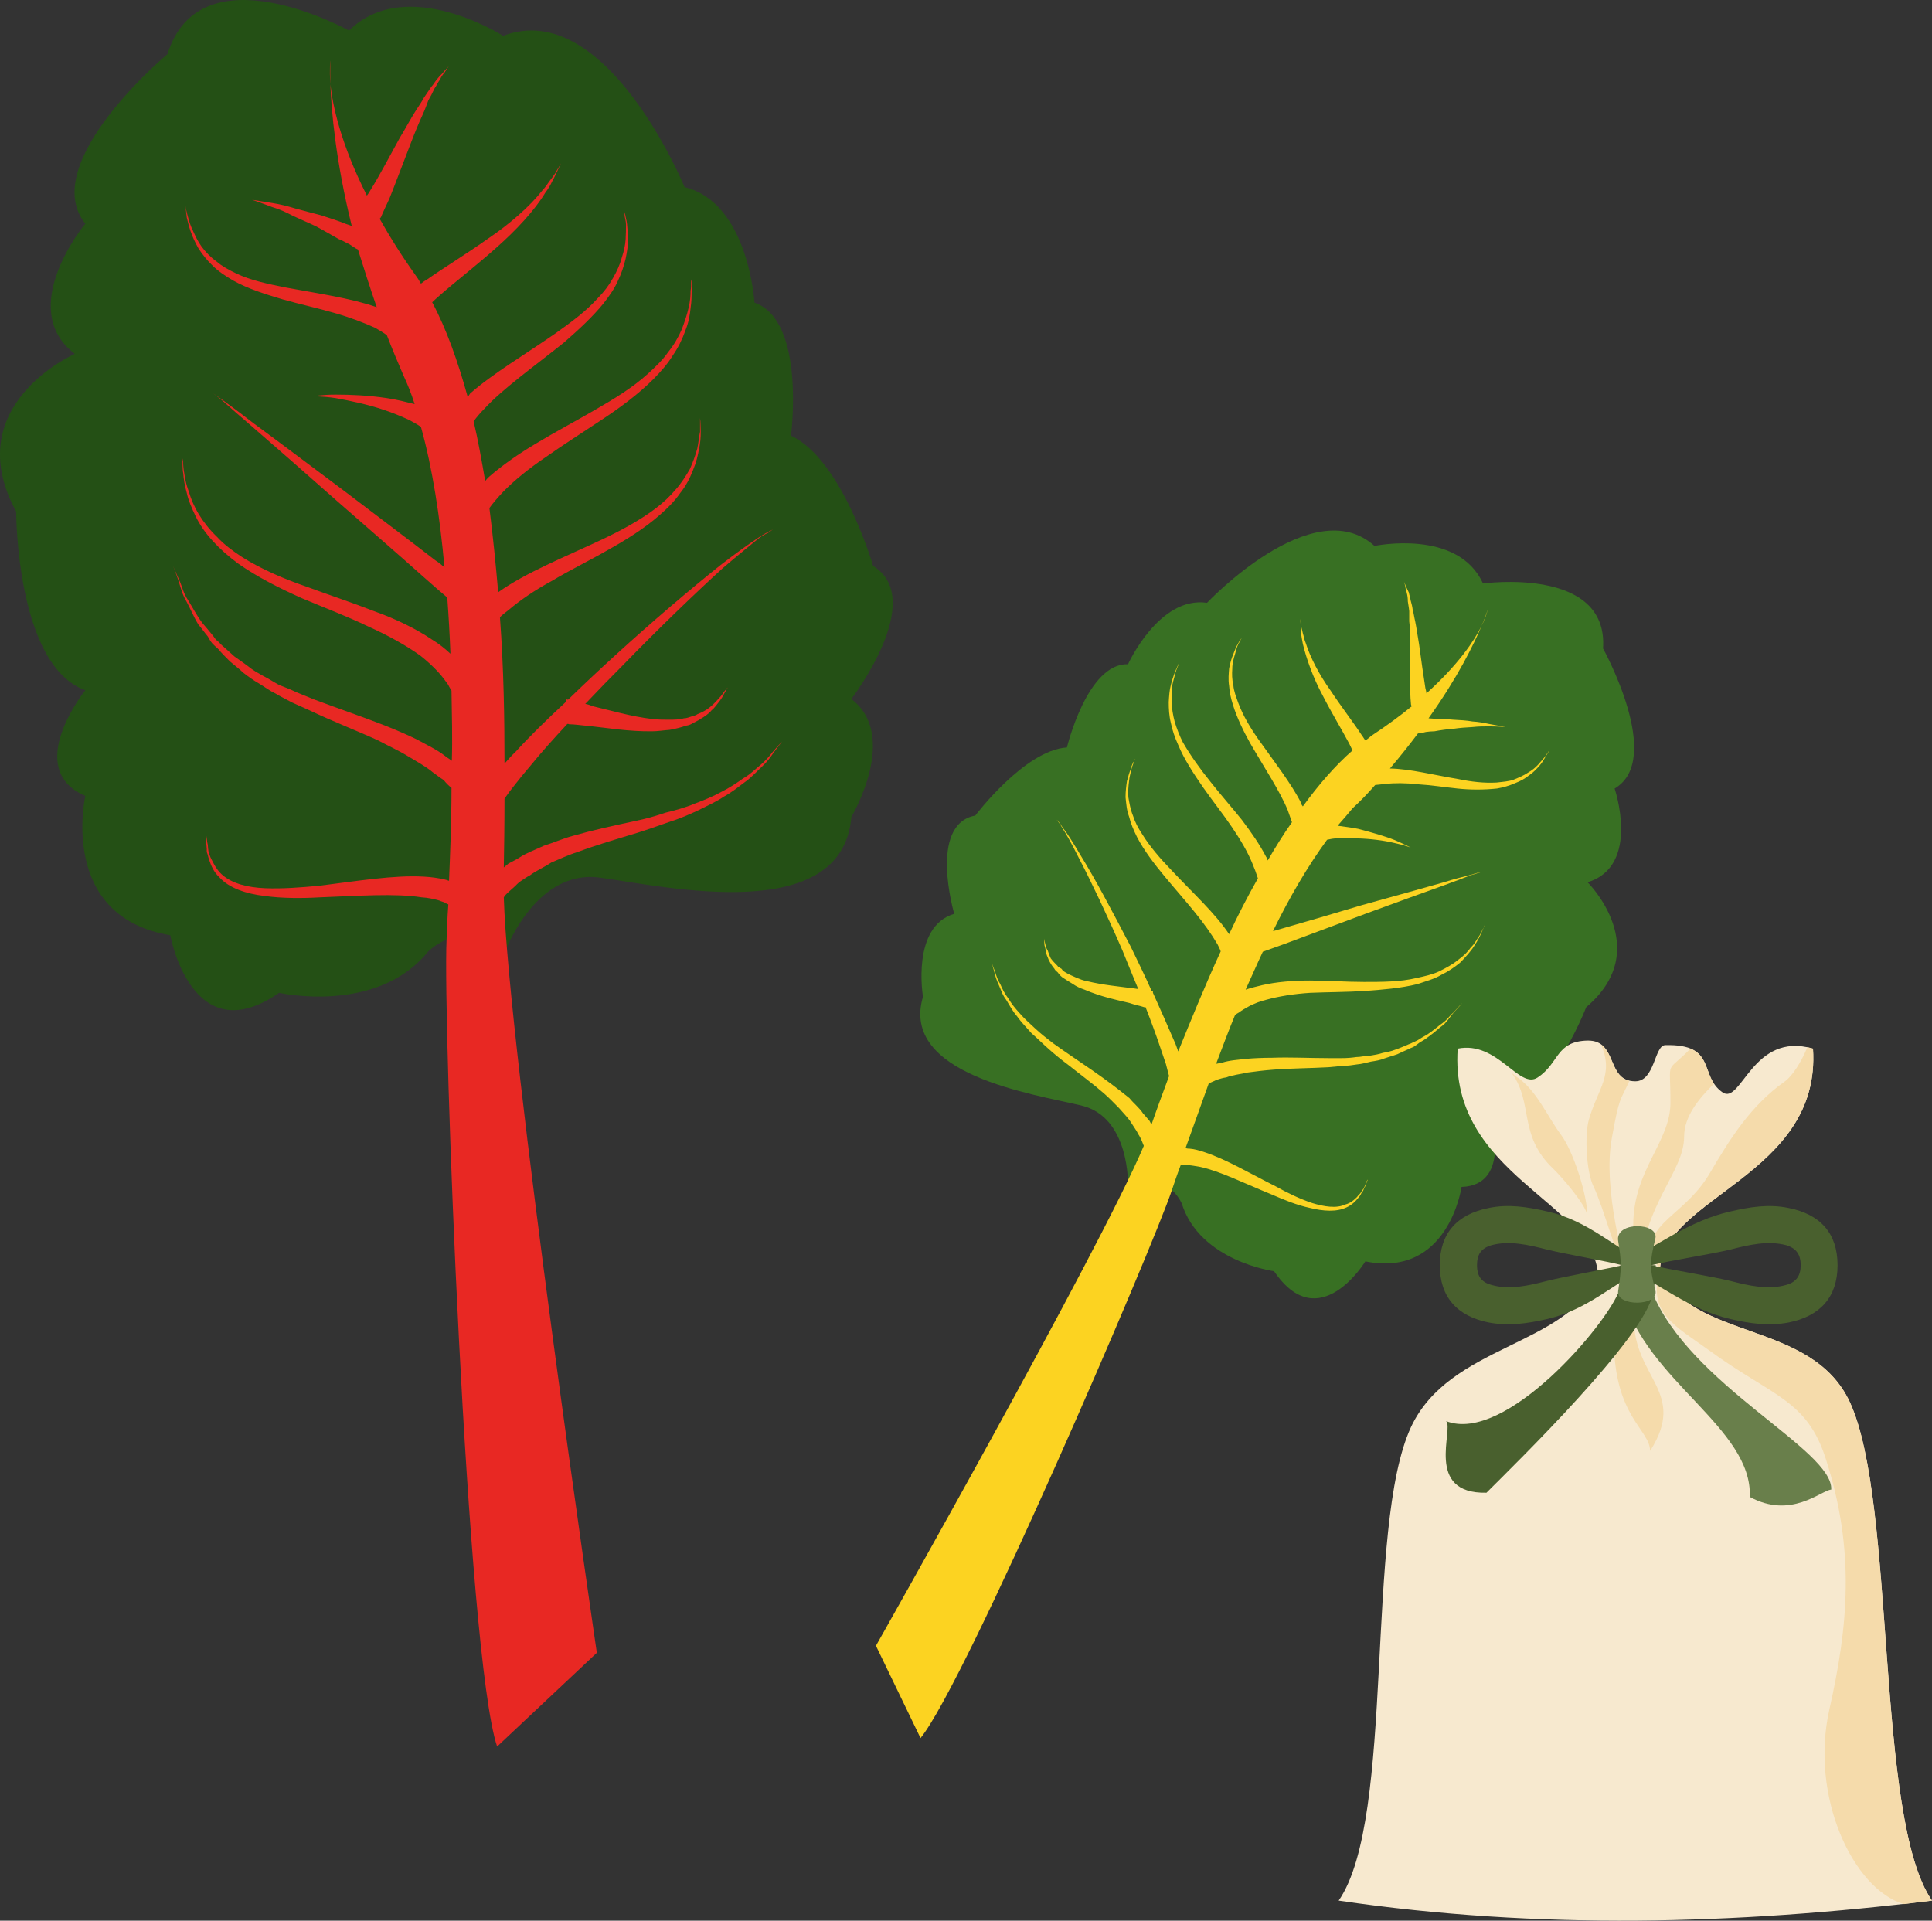
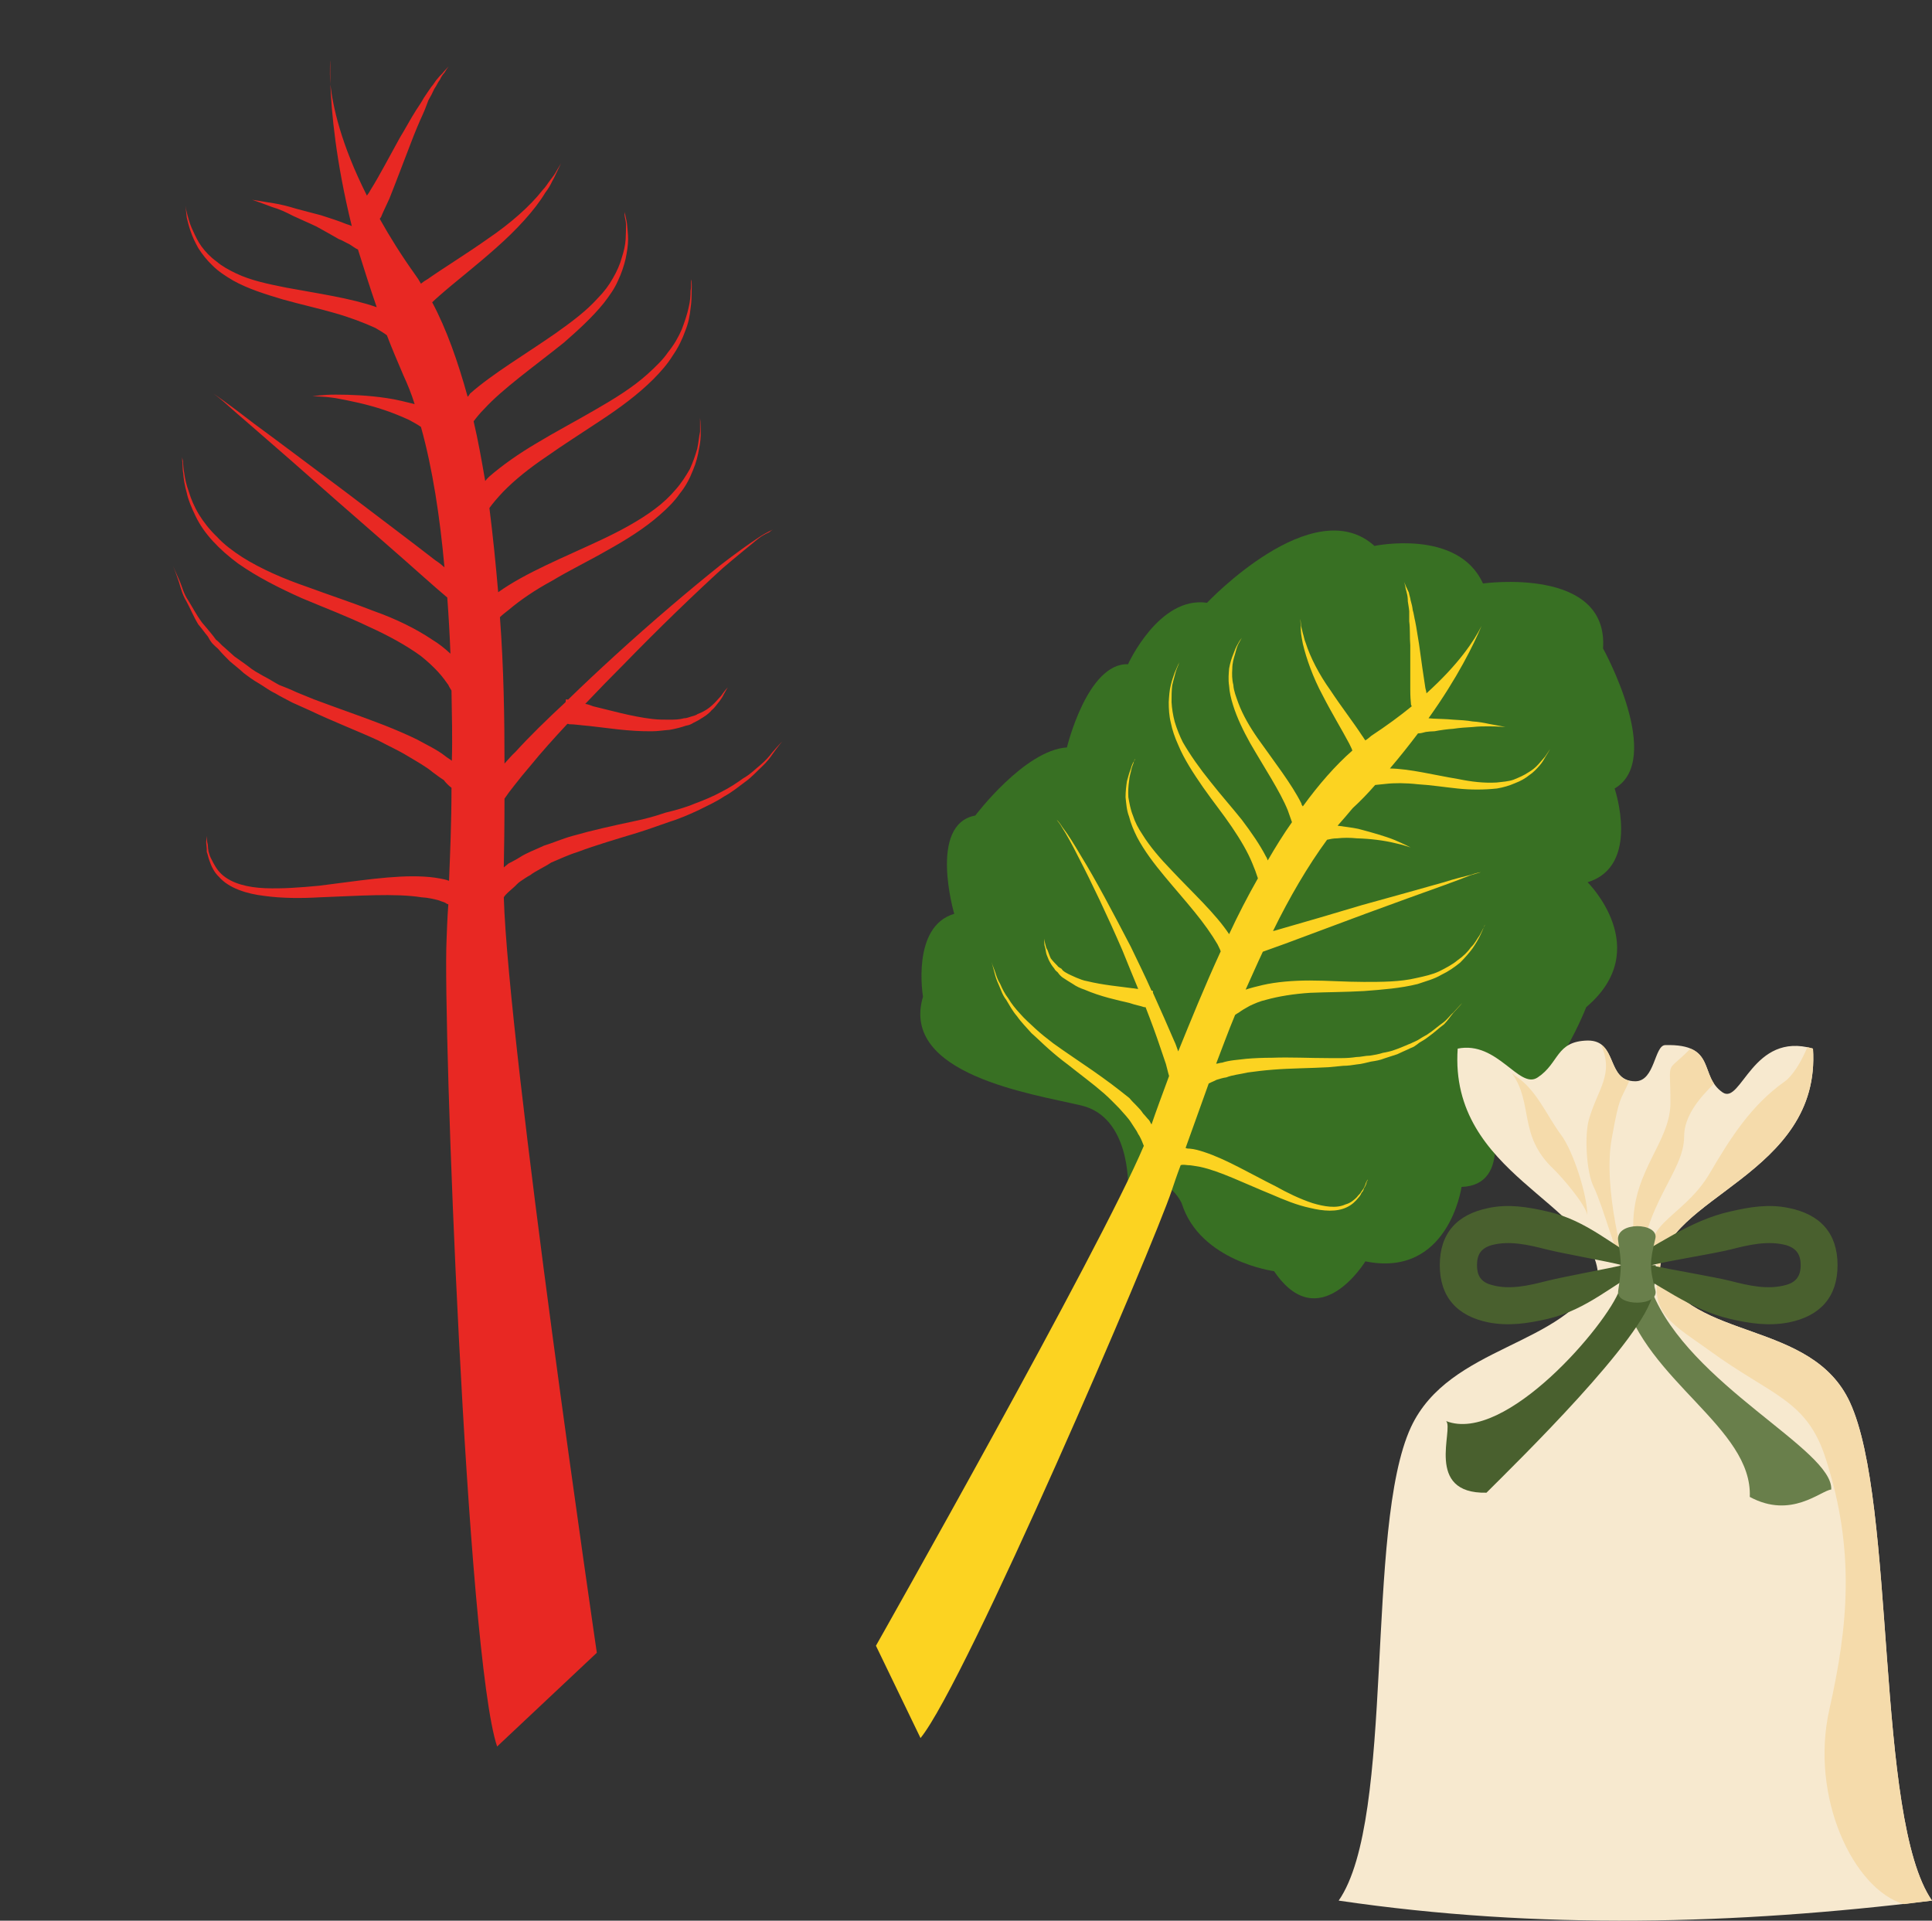
<svg xmlns="http://www.w3.org/2000/svg" xml:space="preserve" version="1.1" style="shape-rendering:geometricPrecision; text-rendering:geometricPrecision; image-rendering:optimizeQuality; fill-rule:evenodd; clip-rule:evenodd" viewBox="7785.01 11804.9 5502.99 5471.26">
  <rect x="7785.01" y="11804.9" width="5502.99" height="5471.26" fill="#333333" stroke="none" />
  <defs>
    <style type="text/css">
   
    .fil6 {fill:#49602E}
    .fil7 {fill:#697F4B}
    .fil5 {fill:#F5DBAB}
    .fil4 {fill:#F7E9CF}
    .fil0 {fill:#245015;fill-rule:nonzero}
    .fil2 {fill:#387023;fill-rule:nonzero}
    .fil1 {fill:#E82823;fill-rule:nonzero}
    .fil3 {fill:#FCD321;fill-rule:nonzero}
   
  </style>
  </defs>
  <g id="Vrstva_x0020_1">
    <g id="_760559568">
-       <path class="fil0" d="M9218 14529c0,0 87,-251 277,-224 189,26 689,138 715,-173 0,0 138,-231 0,-336 0,0 217,-283 62,-379 0,0 -88,-303 -234,-371 0,0 43,-328 -104,-379 0,0 -17,-285 -199,-329 0,0 -223,-543 -517,-431 0,0 -275,-176 -439,-15 0,0 -423,-235 -517,67 0,0 -372,311 -234,483 0,0 -200,241 -30,371 0,0 -332,146 -167,449 0,0 0,439 197,509 0,0 -180,224 0,301 0,0 -78,344 242,397 0,0 61,337 310,164 0,0 278,63 424,-117 0,0 103,-108 214,13z" />
      <path class="fil1" d="M8726 11977c0,0 -1,23 0,68 -3,-45 0,-68 0,-68z" />
      <path class="fil1" d="M8298 13463c6,14 10,33 23,52 12,19 23,41 40,64 8,9 16,19 26,31 4,5 9,11 13,17 7,5 12,11 17,16 12,10 23,21 36,32 12,9 26,18 39,28 13,11 28,19 42,27 18,9 31,18 46,26 18,7 33,13 50,21l49 20c69,26 137,49 201,74 33,13 63,26 92,40 29,16 57,29 79,46 7,6 15,10 21,15 2,-65 0,-132 -1,-200 -3,-5 -7,-11 -9,-16 -7,-10 -17,-24 -30,-38 -14,-15 -29,-29 -49,-45 -40,-29 -92,-58 -150,-84 -58,-28 -124,-53 -188,-80 -65,-29 -128,-61 -182,-99 -27,-20 -51,-41 -72,-64 -21,-23 -37,-46 -49,-71 -11,-23 -21,-46 -25,-66 -6,-21 -9,-40 -10,-55 -3,-15 -1,-27 -3,-36 0,-8 0,-12 0,-12 0,0 0,4 2,12 1,9 1,21 4,36 2,15 6,33 13,52 6,20 15,42 29,65 13,21 30,43 51,63 20,22 46,41 72,58 54,34 119,62 183,84 65,24 132,46 193,70 62,22 119,50 165,81 20,12 37,26 52,40 -2,-53 -5,-106 -9,-160 -18,-15 -42,-36 -69,-60 -66,-59 -156,-137 -244,-214 -88,-78 -177,-156 -243,-213 -34,-29 -61,-53 -80,-70 -20,-17 -32,-26 -33,-25 1,-1 13,8 34,23 21,15 50,37 85,64 71,52 165,123 260,194 93,71 188,142 256,195 11,7 18,13 26,20 -13,-144 -34,-282 -67,-400 -10,-7 -21,-13 -34,-20 -22,-10 -46,-20 -70,-28 -50,-17 -101,-27 -139,-34 -40,-6 -66,-5 -66,-5 0,0 26,-5 66,-5 41,0 93,2 146,10 28,4 54,11 79,17 -9,-29 -20,-56 -32,-82 -17,-40 -33,-77 -47,-114 -9,-7 -21,-14 -33,-21 -33,-15 -72,-30 -118,-43 -45,-13 -95,-24 -145,-38 -50,-15 -99,-30 -142,-54 -22,-13 -42,-26 -58,-42 -17,-16 -30,-33 -41,-50 -9,-16 -17,-33 -22,-48 -5,-14 -8,-27 -11,-39 -2,-21 -4,-34 -4,-34 0,0 2,13 8,34 3,11 7,24 14,38 6,13 13,29 24,44 11,15 25,30 43,43 15,13 35,24 56,34 42,20 91,30 141,40 91,17 185,30 259,56 -20,-58 -37,-112 -53,-163 0,0 0,0 0,-1 -9,-4 -17,-11 -26,-16 -9,-4 -20,-11 -29,-14 -21,-12 -42,-24 -64,-36 -23,-11 -45,-20 -66,-30 -21,-11 -41,-20 -59,-25 -34,-13 -58,-21 -58,-21 0,0 25,4 62,10 19,3 39,8 62,15 23,6 48,13 72,19 25,8 50,16 72,25 5,2 11,3 16,6 -46,-187 -58,-327 -61,-404 7,62 29,168 104,317 4,-5 8,-11 11,-17 24,-38 53,-94 83,-148 16,-26 30,-53 46,-78 8,-12 16,-24 22,-35 7,-11 15,-22 21,-31 8,-9 13,-19 19,-25 6,-8 13,-13 17,-19 9,-10 14,-15 14,-15 0,0 -5,6 -12,18 -4,4 -9,11 -13,20 -5,6 -9,16 -16,26 -5,11 -10,21 -17,33 -5,13 -9,25 -15,38 -12,26 -24,55 -35,84 -22,57 -43,113 -61,158 -10,22 -19,40 -24,53 -1,1 -3,2 -3,5 28,50 61,103 101,159 6,8 11,16 16,25 6,-5 12,-9 19,-13 47,-33 111,-72 173,-116 62,-42 119,-92 154,-137 9,-9 16,-21 23,-30 7,-9 13,-17 17,-25 8,-13 13,-22 13,-22 0,0 -4,9 -11,23 -4,8 -8,18 -14,28 -5,11 -11,21 -20,33 -30,50 -83,107 -141,158 -56,50 -117,97 -159,134 -9,8 -16,14 -22,20 41,77 73,168 101,269 3,-2 4,-5 7,-9 63,-56 158,-112 244,-172 45,-32 87,-63 120,-100 17,-17 32,-37 43,-57 11,-19 20,-39 25,-58 6,-18 10,-36 11,-52 1,-17 1,-30 1,-42 0,-12 -4,-21 -4,-28 0,-6 0,-9 0,-9 0,0 0,3 2,9 1,7 4,16 5,26 1,14 3,27 3,44 0,17 -3,35 -7,55 -5,21 -12,42 -22,63 -10,23 -24,42 -40,63 -33,41 -74,78 -114,113 -86,69 -174,131 -227,189 -11,11 -21,23 -30,35 13,55 23,112 33,170 3,-4 7,-8 11,-12 38,-33 85,-66 136,-96 53,-32 110,-62 165,-94 54,-31 108,-64 151,-103 22,-20 43,-40 58,-62 17,-21 29,-42 39,-65 8,-21 15,-42 19,-60 5,-20 6,-36 6,-50 3,-15 0,-25 2,-32 0,-8 -2,-13 -2,-13 0,0 2,5 2,13 1,7 2,17 1,32 0,14 0,30 -3,50 -2,20 -6,42 -15,64 -8,23 -20,48 -36,71 -14,23 -34,46 -55,67 -44,44 -96,82 -149,117 -54,36 -108,70 -156,104 -49,33 -91,67 -123,100 -15,16 -29,32 -39,46 10,79 18,159 25,240 78,-56 189,-100 295,-150 53,-25 107,-54 151,-87 23,-17 43,-36 59,-55 17,-19 30,-40 41,-59 9,-20 16,-40 21,-58 4,-19 5,-35 8,-48 0,-13 0,-23 0,-30 0,-7 0,-10 0,-10 0,0 0,3 1,10 0,7 1,17 1,30 0,15 -1,31 -5,49 -3,18 -8,39 -17,60 -9,23 -20,45 -37,66 -16,23 -35,42 -58,62 -43,38 -96,71 -150,101 -54,31 -108,57 -156,86 -50,27 -92,56 -125,84 -9,7 -17,13 -24,20 11,147 13,290 13,417 11,-12 20,-23 31,-33 40,-44 89,-92 143,-142l1 -8c0,0 2,0 6,1 43,-42 89,-85 135,-127 105,-96 216,-190 300,-257 43,-33 79,-59 105,-76 13,-9 24,-15 32,-19 8,-4 12,-6 12,-6 0,0 -4,2 -11,8 -8,4 -20,9 -32,19 -23,19 -59,48 -100,83 -78,71 -182,171 -282,274 -37,37 -74,75 -110,113 7,1 15,4 23,7 47,11 108,29 168,36 17,2 32,2 46,2 16,0 30,0 44,-4 8,0 14,-3 21,-5 6,-2 13,-3 18,-7 13,-5 24,-11 33,-18 9,-7 17,-15 24,-23 6,-6 12,-13 15,-18 8,-11 14,-17 14,-17 0,0 -4,6 -11,19 -3,7 -8,14 -13,21 -7,8 -13,18 -22,25 -8,10 -20,18 -32,25 -5,4 -13,7 -20,11 -6,4 -13,7 -21,8 -14,5 -30,9 -47,12 -16,1 -33,4 -49,4 -67,1 -131,-10 -179,-15 -25,-2 -42,-5 -58,-5 -1,-1 -2,-1 -5,-1 -39,42 -75,82 -105,119 -17,20 -32,38 -45,55 -12,15 -21,27 -29,39 0,75 -1,142 -2,196 4,-4 9,-7 13,-11 9,-5 20,-10 31,-17 21,-14 45,-22 70,-34 26,-8 53,-20 82,-28 56,-16 115,-29 176,-42 30,-6 59,-14 88,-24 29,-7 58,-15 84,-26 27,-10 53,-21 75,-33 24,-12 45,-26 63,-39 20,-11 35,-27 49,-38 14,-12 25,-24 33,-35 18,-21 29,-32 29,-32 0,0 -11,13 -26,34 -8,12 -18,25 -32,38 -13,12 -28,29 -46,42 -19,14 -38,30 -62,43 -22,15 -49,27 -75,40 -26,12 -54,24 -83,33 -29,10 -59,21 -88,30 -59,18 -118,35 -171,55 -26,8 -51,20 -75,30 -21,14 -43,23 -60,36 -10,5 -19,12 -27,17 -8,5 -13,12 -19,17 -12,11 -23,19 -29,29 13,432 265,2152 265,2152l-284 267c-87,-258 -155,-2070 -144,-2298 1,-26 2,-60 5,-101 -4,-1 -7,-3 -8,-4 -5,-3 -12,-4 -18,-7 -15,-4 -31,-8 -50,-9 -75,-12 -182,-4 -290,0 -52,3 -108,3 -158,-4 -51,-6 -101,-22 -129,-54 -15,-14 -23,-33 -28,-48 -3,-8 -4,-16 -7,-23 0,-6 0,-13 -1,-20 -2,-11 1,-21 1,-26 0,-6 0,-10 0,-10 0,0 0,4 0,10 0,5 0,15 3,26 0,6 1,12 2,19 2,6 4,14 8,21 7,14 15,30 29,43 29,27 75,38 124,40 48,2 101,-2 154,-7 106,-13 213,-31 298,-26 21,1 41,4 59,8 4,1 8,2 13,4 3,-75 7,-165 7,-263 0,0 0,0 0,-2 -8,-6 -16,-14 -22,-22 -11,-7 -20,-14 -31,-22 -19,-16 -46,-31 -71,-46 -26,-16 -55,-29 -85,-45 -61,-28 -129,-54 -196,-86l-49 -22c-17,-9 -33,-17 -48,-26 -17,-8 -31,-19 -46,-28 -16,-9 -31,-20 -44,-30 -13,-12 -26,-22 -39,-33 -12,-12 -24,-24 -34,-36 -6,-5 -11,-10 -16,-15 -6,-7 -9,-13 -13,-20 -10,-12 -18,-24 -27,-34 -14,-23 -23,-46 -34,-66 -12,-20 -16,-38 -21,-54 -10,-30 -17,-47 -17,-47 0,0 7,17 20,46z" />
      <path class="fil2" d="M10998 15184c0,0 7,-197 -133,-230 -139,-33 -517,-88 -451,-310 0,0 -34,-200 89,-236 0,0 -75,-255 60,-280 0,0 140,-186 261,-194 0,0 58,-241 174,-237 0,0 88,-195 225,-175 0,0 302,-320 477,-162 0,0 238,-50 309,107 0,0 358,-50 342,185 0,0 175,316 33,399 0,0 75,221 -77,267 0,0 192,190 -4,356 0,0 -117,305 -274,301 0,0 66,206 -81,211 0,0 -37,260 -274,212 0,0 -132,217 -260,28 0,0 -211,-28 -263,-193 0,0 -43,-102 -153,-49z" />
-       <path class="fil3" d="M12023 13539c0,0 -4,17 -18,49 15,-31 18,-49 18,-49z" />
      <path class="fil3" d="M11924 14690c-8,6 -17,20 -30,29 -13,9 -27,22 -44,33 -9,5 -18,10 -27,16 -4,2 -10,5 -15,7 -5,3 -10,4 -16,7 -10,4 -21,9 -33,13 -10,4 -23,7 -35,9 -12,4 -24,6 -37,8 -13,0 -26,4 -39,4 -13,2 -27,3 -40,3l-39 0c-54,0 -109,-3 -161,-1 -25,0 -50,1 -73,3 -24,3 -48,4 -69,11 -5,0 -12,3 -17,3 17,-44 34,-91 54,-139 3,-2 7,-5 11,-7 8,-6 18,-12 31,-19 13,-6 28,-13 46,-17 36,-10 79,-17 126,-20 48,-2 100,-2 153,-5 53,-4 105,-8 153,-20 23,-8 47,-14 67,-26 21,-10 38,-22 54,-35 14,-14 26,-28 35,-40 9,-13 16,-25 21,-35 5,-11 9,-19 11,-25 2,-4 4,-8 4,-8 0,0 -2,2 -4,8 -3,6 -7,14 -12,23 -7,9 -13,23 -24,33 -9,13 -22,26 -38,37 -14,12 -33,22 -53,32 -19,9 -42,14 -65,19 -46,11 -98,11 -149,11 -53,0 -104,-4 -154,-4 -48,0 -96,4 -135,13 -17,4 -33,8 -48,13 16,-35 32,-72 49,-108 17,-6 39,-14 64,-23 64,-24 145,-54 228,-85 82,-30 164,-60 226,-82 30,-11 57,-21 74,-28 18,-5 29,-9 29,-8 0,-1 -11,1 -29,7 -19,5 -45,11 -76,21 -64,18 -149,42 -233,65 -83,25 -169,50 -232,68 -8,2 -15,5 -22,6 47,-96 99,-185 154,-260 9,-2 18,-4 29,-4 17,-2 37,-2 56,0 38,1 77,6 106,13 28,6 47,13 47,13 0,0 -17,-9 -45,-21 -27,-11 -66,-22 -104,-32 -19,-4 -39,-6 -59,-9 15,-17 29,-33 43,-50 23,-21 44,-43 64,-66 8,-1 18,-2 29,-3 26,-3 57,-3 93,1 35,2 74,8 112,12 37,4 76,4 113,0 18,-3 35,-8 51,-15 16,-6 30,-14 41,-23 12,-8 21,-18 29,-27 8,-9 13,-18 17,-25 9,-14 13,-22 13,-22 0,0 -5,8 -14,21 -6,7 -12,14 -19,22 -9,10 -18,17 -30,24 -12,8 -26,14 -41,20 -14,5 -31,6 -48,8 -36,2 -71,-2 -110,-10 -67,-11 -136,-29 -194,-30 29,-34 55,-67 80,-100 0,0 0,0 1,0 7,0 13,-2 21,-4 8,-1 16,-2 25,-2 16,-3 36,-6 53,-7 20,-3 37,-4 55,-5 17,-2 33,-2 46,-2 29,0 48,2 48,2 0,0 -18,-4 -47,-9 -14,-3 -30,-6 -47,-7 -17,-3 -35,-4 -55,-5 -20,-2 -38,-2 -57,-3 -4,0 -8,-1 -13,-1 83,-116 129,-211 151,-263 -21,42 -65,109 -157,192 0,-4 -2,-11 -3,-15 -5,-33 -12,-79 -18,-125 -4,-22 -7,-46 -11,-65 -3,-12 -4,-23 -7,-32 -1,-9 -3,-18 -6,-28 -1,-8 -4,-15 -5,-22 -3,-7 -6,-12 -8,-17 -4,-9 -6,-15 -6,-15 0,0 2,6 4,15 0,5 3,12 4,18 2,7 3,15 3,24 1,8 3,17 4,28 0,9 0,19 0,29 3,22 1,46 3,68 0,46 0,91 0,126 0,19 1,33 2,42 0,3 2,4 2,6 -33,27 -71,55 -115,84 -5,4 -10,9 -17,13 -4,-5 -7,-11 -9,-13 -24,-37 -59,-82 -90,-129 -33,-46 -58,-95 -71,-136 -4,-9 -5,-18 -8,-27 -2,-8 -4,-16 -5,-21 -1,-13 -2,-20 -2,-20 0,0 0,7 1,20 0,6 0,13 1,22 1,8 3,18 5,29 10,42 29,96 56,146 26,51 56,100 76,138 3,7 7,13 9,20 -48,42 -96,97 -141,159 -2,-3 -4,-4 -4,-8 -28,-56 -78,-120 -124,-185 -23,-33 -43,-67 -56,-102 -6,-17 -13,-34 -14,-51 -4,-16 -4,-31 -3,-46 0,-16 4,-29 7,-39 4,-14 6,-23 10,-31 4,-8 8,-14 10,-18 2,-4 3,-7 3,-7 0,0 -1,3 -3,7 -3,4 -7,9 -11,17 -5,8 -9,18 -13,29 -5,12 -9,25 -12,41 -1,14 -3,31 0,50 1,17 5,35 11,54 11,36 30,75 49,109 41,71 85,137 107,191 4,11 8,23 12,34 -24,34 -47,71 -69,109 -2,-4 -2,-7 -5,-11 -17,-33 -41,-68 -69,-105 -28,-35 -60,-71 -89,-108 -30,-37 -57,-75 -79,-113 -9,-18 -17,-38 -23,-58 -5,-19 -8,-38 -9,-56 0,-16 0,-33 2,-48 3,-14 7,-26 9,-35 3,-11 7,-19 8,-22 3,-7 3,-10 3,-10 0,0 0,3 -3,8 -2,5 -6,13 -10,23 -3,9 -8,22 -11,35 -4,15 -5,32 -6,49 0,19 1,39 6,59 4,20 11,41 21,63 17,41 44,82 71,121 28,40 57,76 82,113 25,37 45,71 58,103 6,14 12,30 16,43 -29,51 -57,105 -82,159 -39,-59 -105,-119 -164,-182 -32,-33 -62,-68 -83,-102 -12,-18 -21,-35 -27,-54 -7,-17 -10,-35 -13,-52 -1,-17 0,-32 2,-46 1,-14 5,-24 7,-35 2,-9 6,-15 7,-22 3,-4 4,-6 4,-6 0,0 -3,2 -4,6 -3,5 -7,13 -9,22 -4,10 -7,20 -11,35 -2,13 -4,29 -4,46 2,18 3,37 10,55 5,20 13,39 23,59 20,38 48,75 78,111 29,35 59,69 85,101 27,33 49,64 66,93 3,7 7,13 9,20 -46,100 -86,199 -121,285 -4,-10 -6,-19 -12,-31 -17,-40 -38,-87 -60,-136l0 -5c0,0 0,-1 -4,-1 -18,-41 -39,-83 -59,-125 -50,-96 -100,-191 -142,-259 -20,-34 -38,-63 -53,-82 -6,-10 -12,-17 -16,-21 -4,-5 -6,-6 -6,-6 0,0 2,1 6,6 3,5 10,12 15,22 13,20 29,49 47,85 37,71 83,168 125,265 15,37 30,74 45,110 -5,0 -12,-2 -17,-2 -36,-5 -83,-9 -128,-20 -12,-2 -21,-6 -31,-10 -11,-5 -21,-9 -31,-15 -5,-3 -9,-6 -11,-10 -4,-3 -10,-5 -12,-9 -7,-7 -13,-13 -19,-21 -4,-8 -6,-16 -9,-23 -4,-6 -5,-11 -6,-15 -3,-11 -4,-18 -4,-18 0,0 0,7 1,18 1,5 3,10 4,18 1,8 4,14 8,24 4,8 9,17 16,25 2,5 7,8 10,11 4,6 8,10 13,14 9,6 20,13 30,19 10,7 21,12 33,16 46,20 94,30 128,38 17,6 31,8 42,12 1,0 3,0 4,0 16,41 30,79 41,112 6,18 12,35 17,50 4,14 6,25 9,34 -20,54 -37,100 -50,138 -3,-4 -4,-8 -7,-12 -6,-6 -11,-13 -17,-19 -10,-16 -26,-28 -39,-44 -16,-13 -33,-26 -50,-39 -36,-27 -74,-53 -111,-78 -19,-13 -38,-26 -56,-39 -17,-13 -36,-28 -50,-41 -16,-15 -32,-29 -44,-43 -14,-15 -25,-29 -34,-44 -10,-13 -17,-27 -23,-41 -7,-11 -11,-23 -14,-33 -7,-18 -11,-30 -11,-30 0,0 4,12 9,32 2,9 6,21 12,34 6,13 10,28 21,42 9,15 18,32 31,47 11,16 27,32 41,48 16,14 32,30 49,45 17,15 35,30 54,44 35,28 72,55 104,83 17,15 30,29 43,42 13,15 26,28 34,41 5,7 8,13 13,20 4,5 6,12 10,17 5,9 9,18 13,29 -125,296 -763,1424 -763,1424l127 263c129,-158 662,-1399 716,-1561 6,-18 14,-42 25,-71 1,0 3,-1 5,-1 4,0 9,0 15,1 10,0 23,3 36,5 56,12 128,48 202,78 37,16 73,31 111,39 37,9 75,12 104,-2 15,-7 25,-17 33,-27 4,-4 7,-9 9,-14 4,-4 6,-8 7,-13 5,-7 7,-13 8,-19 3,-4 3,-6 3,-6 0,0 -2,2 -4,6 -2,4 -3,11 -8,19 -2,4 -6,8 -8,12 -3,5 -7,7 -11,13 -8,8 -18,17 -33,21 -26,12 -61,6 -94,-4 -36,-12 -71,-29 -105,-48 -72,-36 -141,-77 -202,-97 -15,-5 -29,-9 -42,-10 -4,0 -8,0 -12,-2 19,-52 41,-115 66,-184 0,0 0,0 1,0 7,-4 14,-6 21,-10 10,-3 19,-6 28,-7 17,-7 40,-9 61,-14 22,-3 46,-6 72,-8 49,-4 104,-4 158,-7l42 -4c13,0 26,-2 39,-4 13,-1 27,-5 40,-8 13,-2 26,-4 38,-9 13,-4 25,-8 37,-12 10,-5 22,-10 33,-15 5,-3 10,-4 15,-7 6,-4 10,-7 15,-11 9,-5 17,-10 26,-17 17,-12 30,-25 44,-35 11,-11 19,-24 27,-33 16,-17 25,-28 25,-28 0,0 -10,10 -26,28z" />
    </g>
    <g id="_508120416">
      <g>
        <path class="fil4" d="M11598 17219c571,84 1133,68 1690,0 -163,-235 -101,-1133 -234,-1420 -109,-235 -448,-173 -541,-376 8,-209 460,-270 436,-631 -172,-50 -204,160 -257,125 -69,-47 -15,-139 -164,-135 -31,1 -29,103 -85,103 -85,0 -48,-117 -136,-116 -91,2 -80,64 -142,105 -53,36 -114,-105 -228,-82 -25,361 392,438 400,648 -93,202 -423,195 -533,430 -133,287 -43,1114 -206,1349z" />
        <g>
          <path class="fil5" d="M12513 15423c-79,-128 63,-141 142,-276 58,-99 118,-194 213,-261 23,-16 48,-57 65,-98 5,1 10,2 16,4 24,361 -428,422 -436,631z" />
          <path class="fil5" d="M12600 14792c-73,75 -57,23 -57,154 0,112 -106,191 -106,349 0,60 -45,114 16,144 13,-208 129,-294 129,-397 0,-57 42,-108 85,-150 -24,-36 -20,-81 -67,-100z" />
          <path class="fil5" d="M12345 14780c38,86 -8,124 -34,213 -13,44 -8,149 13,192 29,60 67,210 97,254 -7,-26 -72,-247 -45,-392 22,-122 23,-103 50,-163 -50,-12 -44,-78 -81,-104z" />
          <path class="fil5" d="M12306 15266c1,-54 -40,-183 -75,-229 -39,-52 -71,-131 -130,-167 -3,-1 -4,-6 -9,-7 61,85 17,176 117,271 23,22 92,101 97,132z" />
        </g>
        <path class="fil5" d="M12513 15423c-36,123 42,157 141,229 178,130 277,139 331,307 85,262 64,478 11,714 -57,250 68,514 212,556 26,-3 53,-7 80,-10 -163,-235 -101,-1133 -234,-1420 -109,-235 -448,-173 -541,-376z" />
-         <path class="fil5" d="M12485 15938c107,-167 -46,-208 -46,-375 0,-26 6,-112 -18,-124 6,68 -39,55 -39,182 0,220 103,256 103,317z" />
      </g>
      <path class="fil6" d="M12483 15409c-105,54 -175,126 -290,153 -57,13 -111,21 -168,10 -90,-18 -139,-73 -139,-163 0,-91 49,-145 139,-163 57,-12 111,-3 168,10 115,26 185,99 290,153zm-77 0c-52,12 -164,32 -216,45 -51,13 -106,26 -157,11 -30,-8 -41,-27 -41,-56 0,-30 11,-48 41,-57 51,-14 106,-1 157,12 52,13 164,32 216,45z" />
      <g>
        <path class="fil6" d="M12406 15409c105,54 191,126 307,153 56,13 110,21 167,10 90,-18 139,-73 139,-163 0,-91 -49,-145 -139,-163 -57,-12 -111,-3 -167,10 -116,26 -210,99 -315,153l8 0zm82 0c51,12 175,32 227,45 51,13 106,26 158,11 29,-8 41,-27 41,-56 0,-30 -12,-48 -41,-57 -52,-14 -107,-1 -158,12 -52,13 -176,32 -227,45z" />
      </g>
      <path class="fil7" d="M12476 15409c-1,24 5,50 14,74 106,267 517,451 511,565 -30,3 -114,85 -232,21 8,-197 -295,-330 -361,-574 -7,-28 4,-57 4,-86l64 0z" />
      <path class="fil6" d="M12501 15409c0,28 -3,55 -8,81 -24,126 -385,478 -474,567 -178,4 -92,-182 -115,-204 169,66 459,-276 494,-374 9,-23 14,-46 14,-70l89 0z" />
      <path class="fil7" d="M12394 15483c10,-67 10,-81 0,-144 -8,-56 117,-52 106,-6 -16,67 -17,82 0,147 12,47 -112,47 -106,3z" />
    </g>
  </g>
</svg>